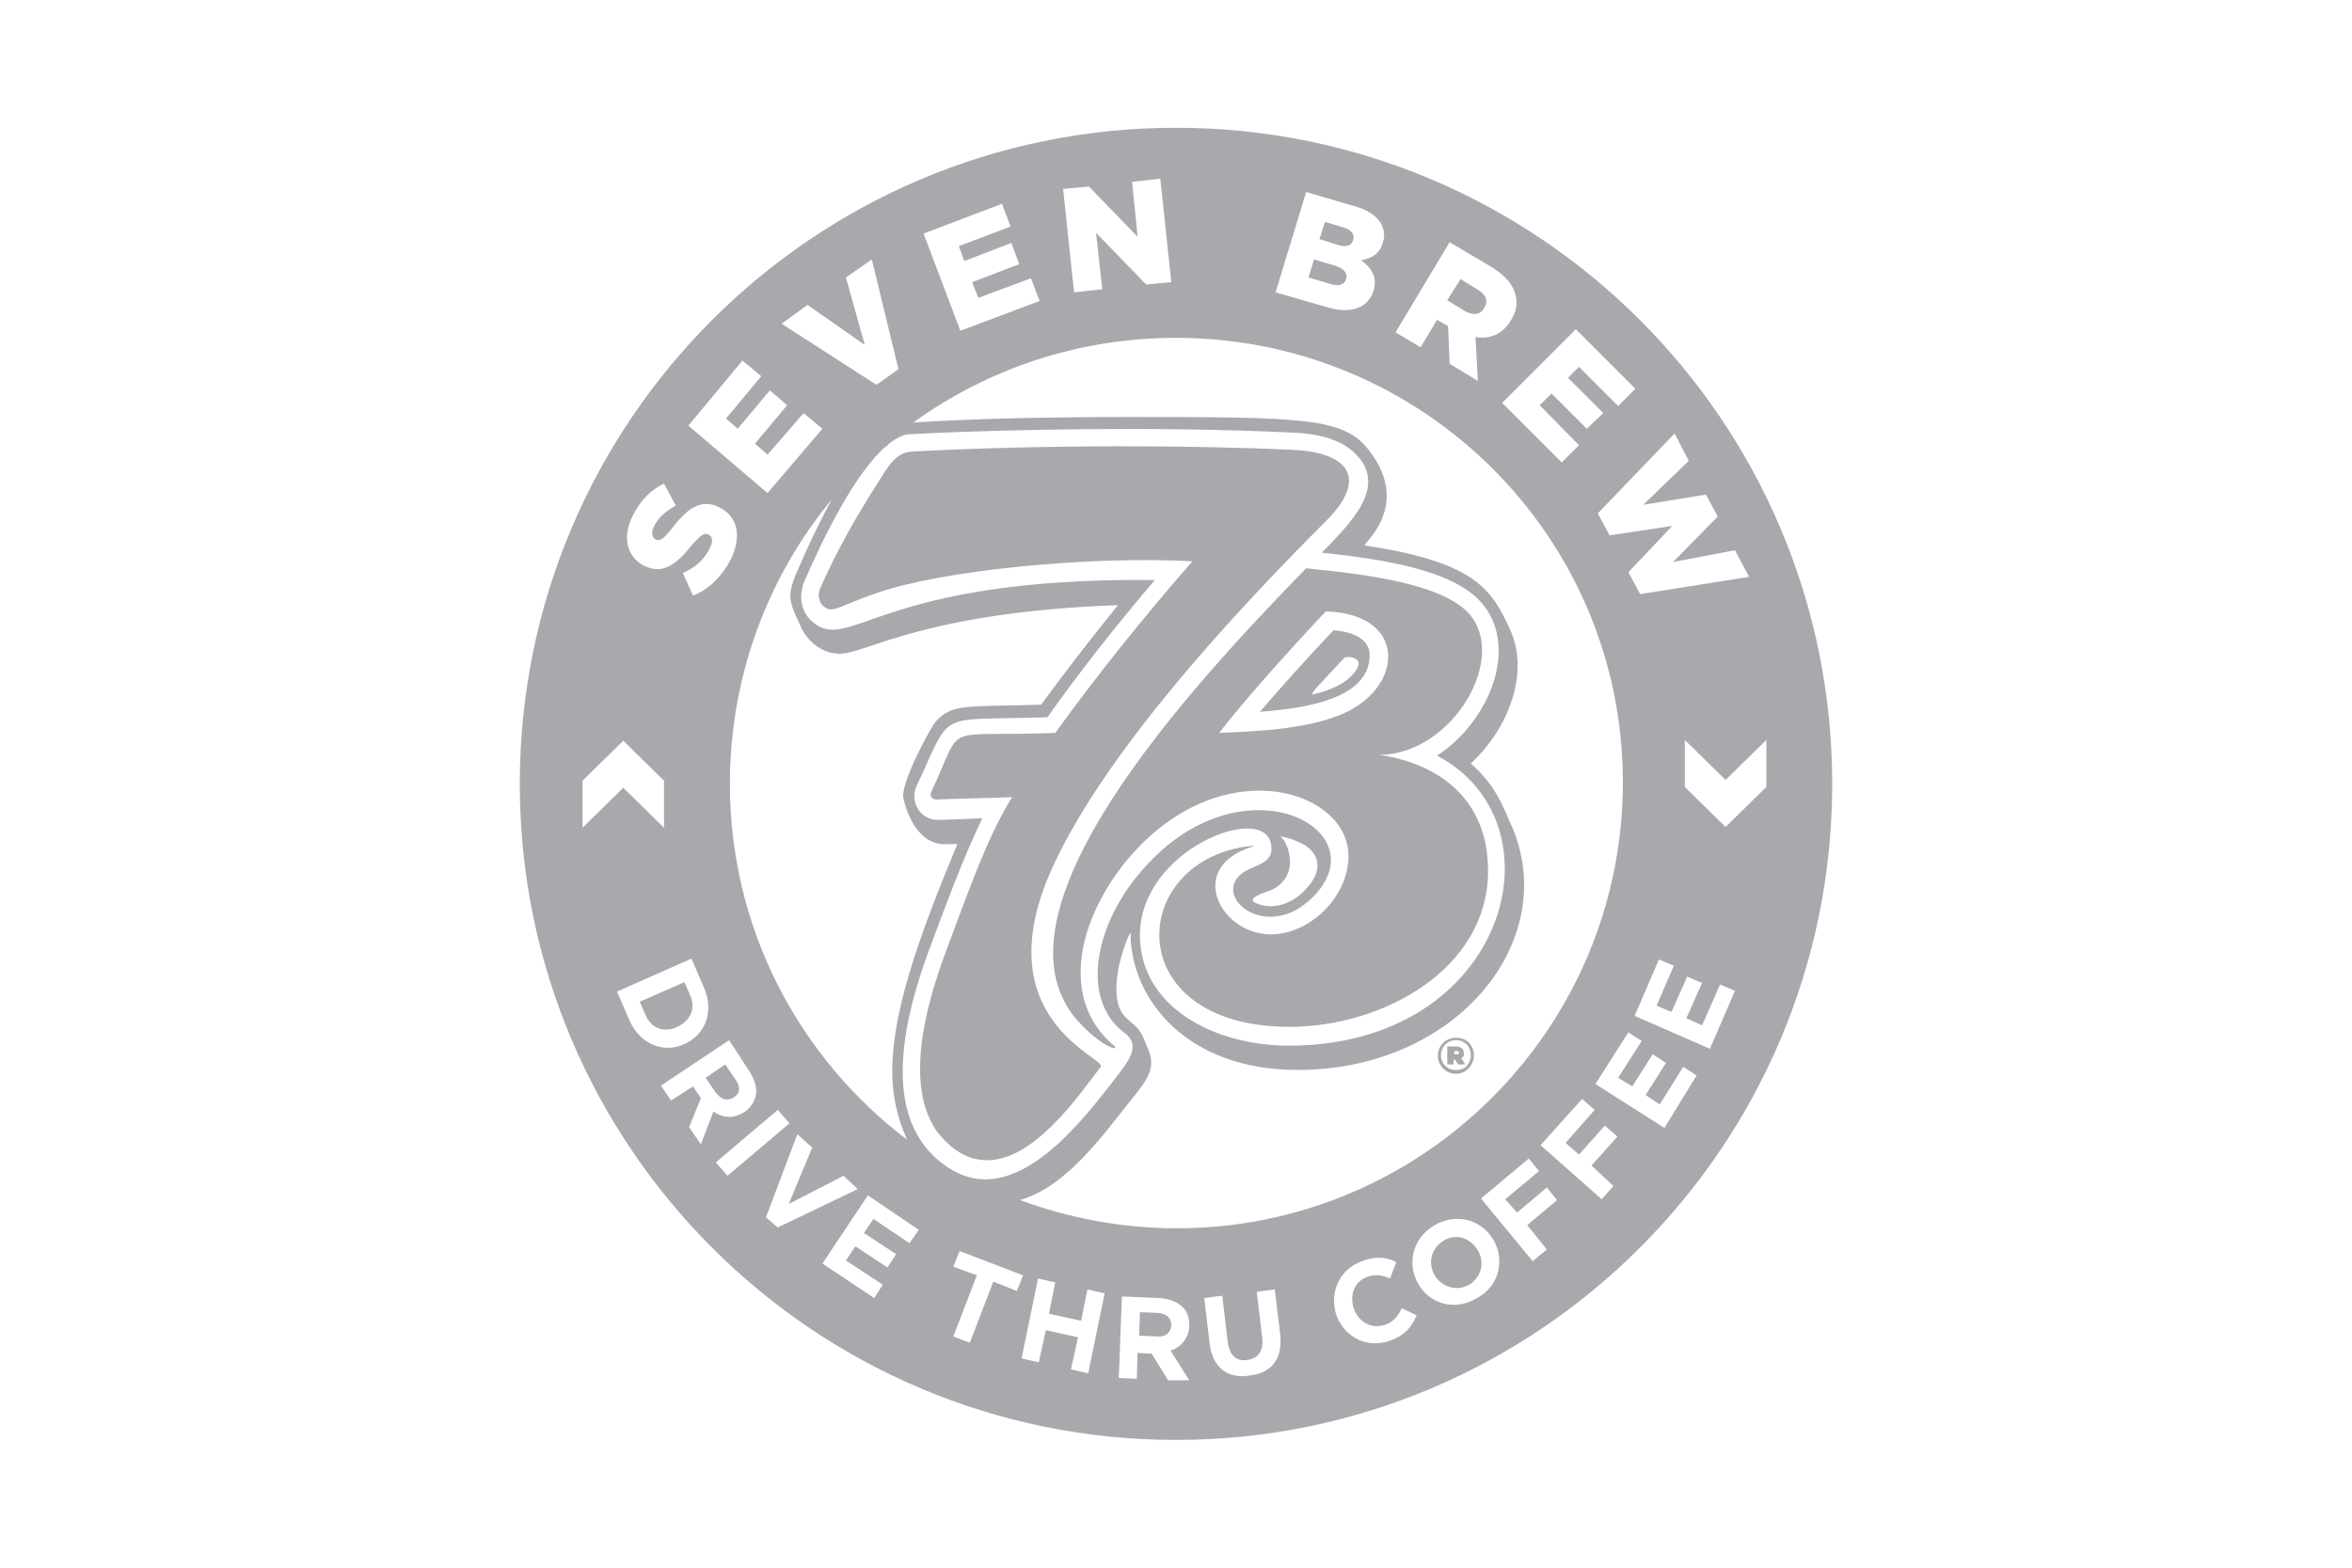
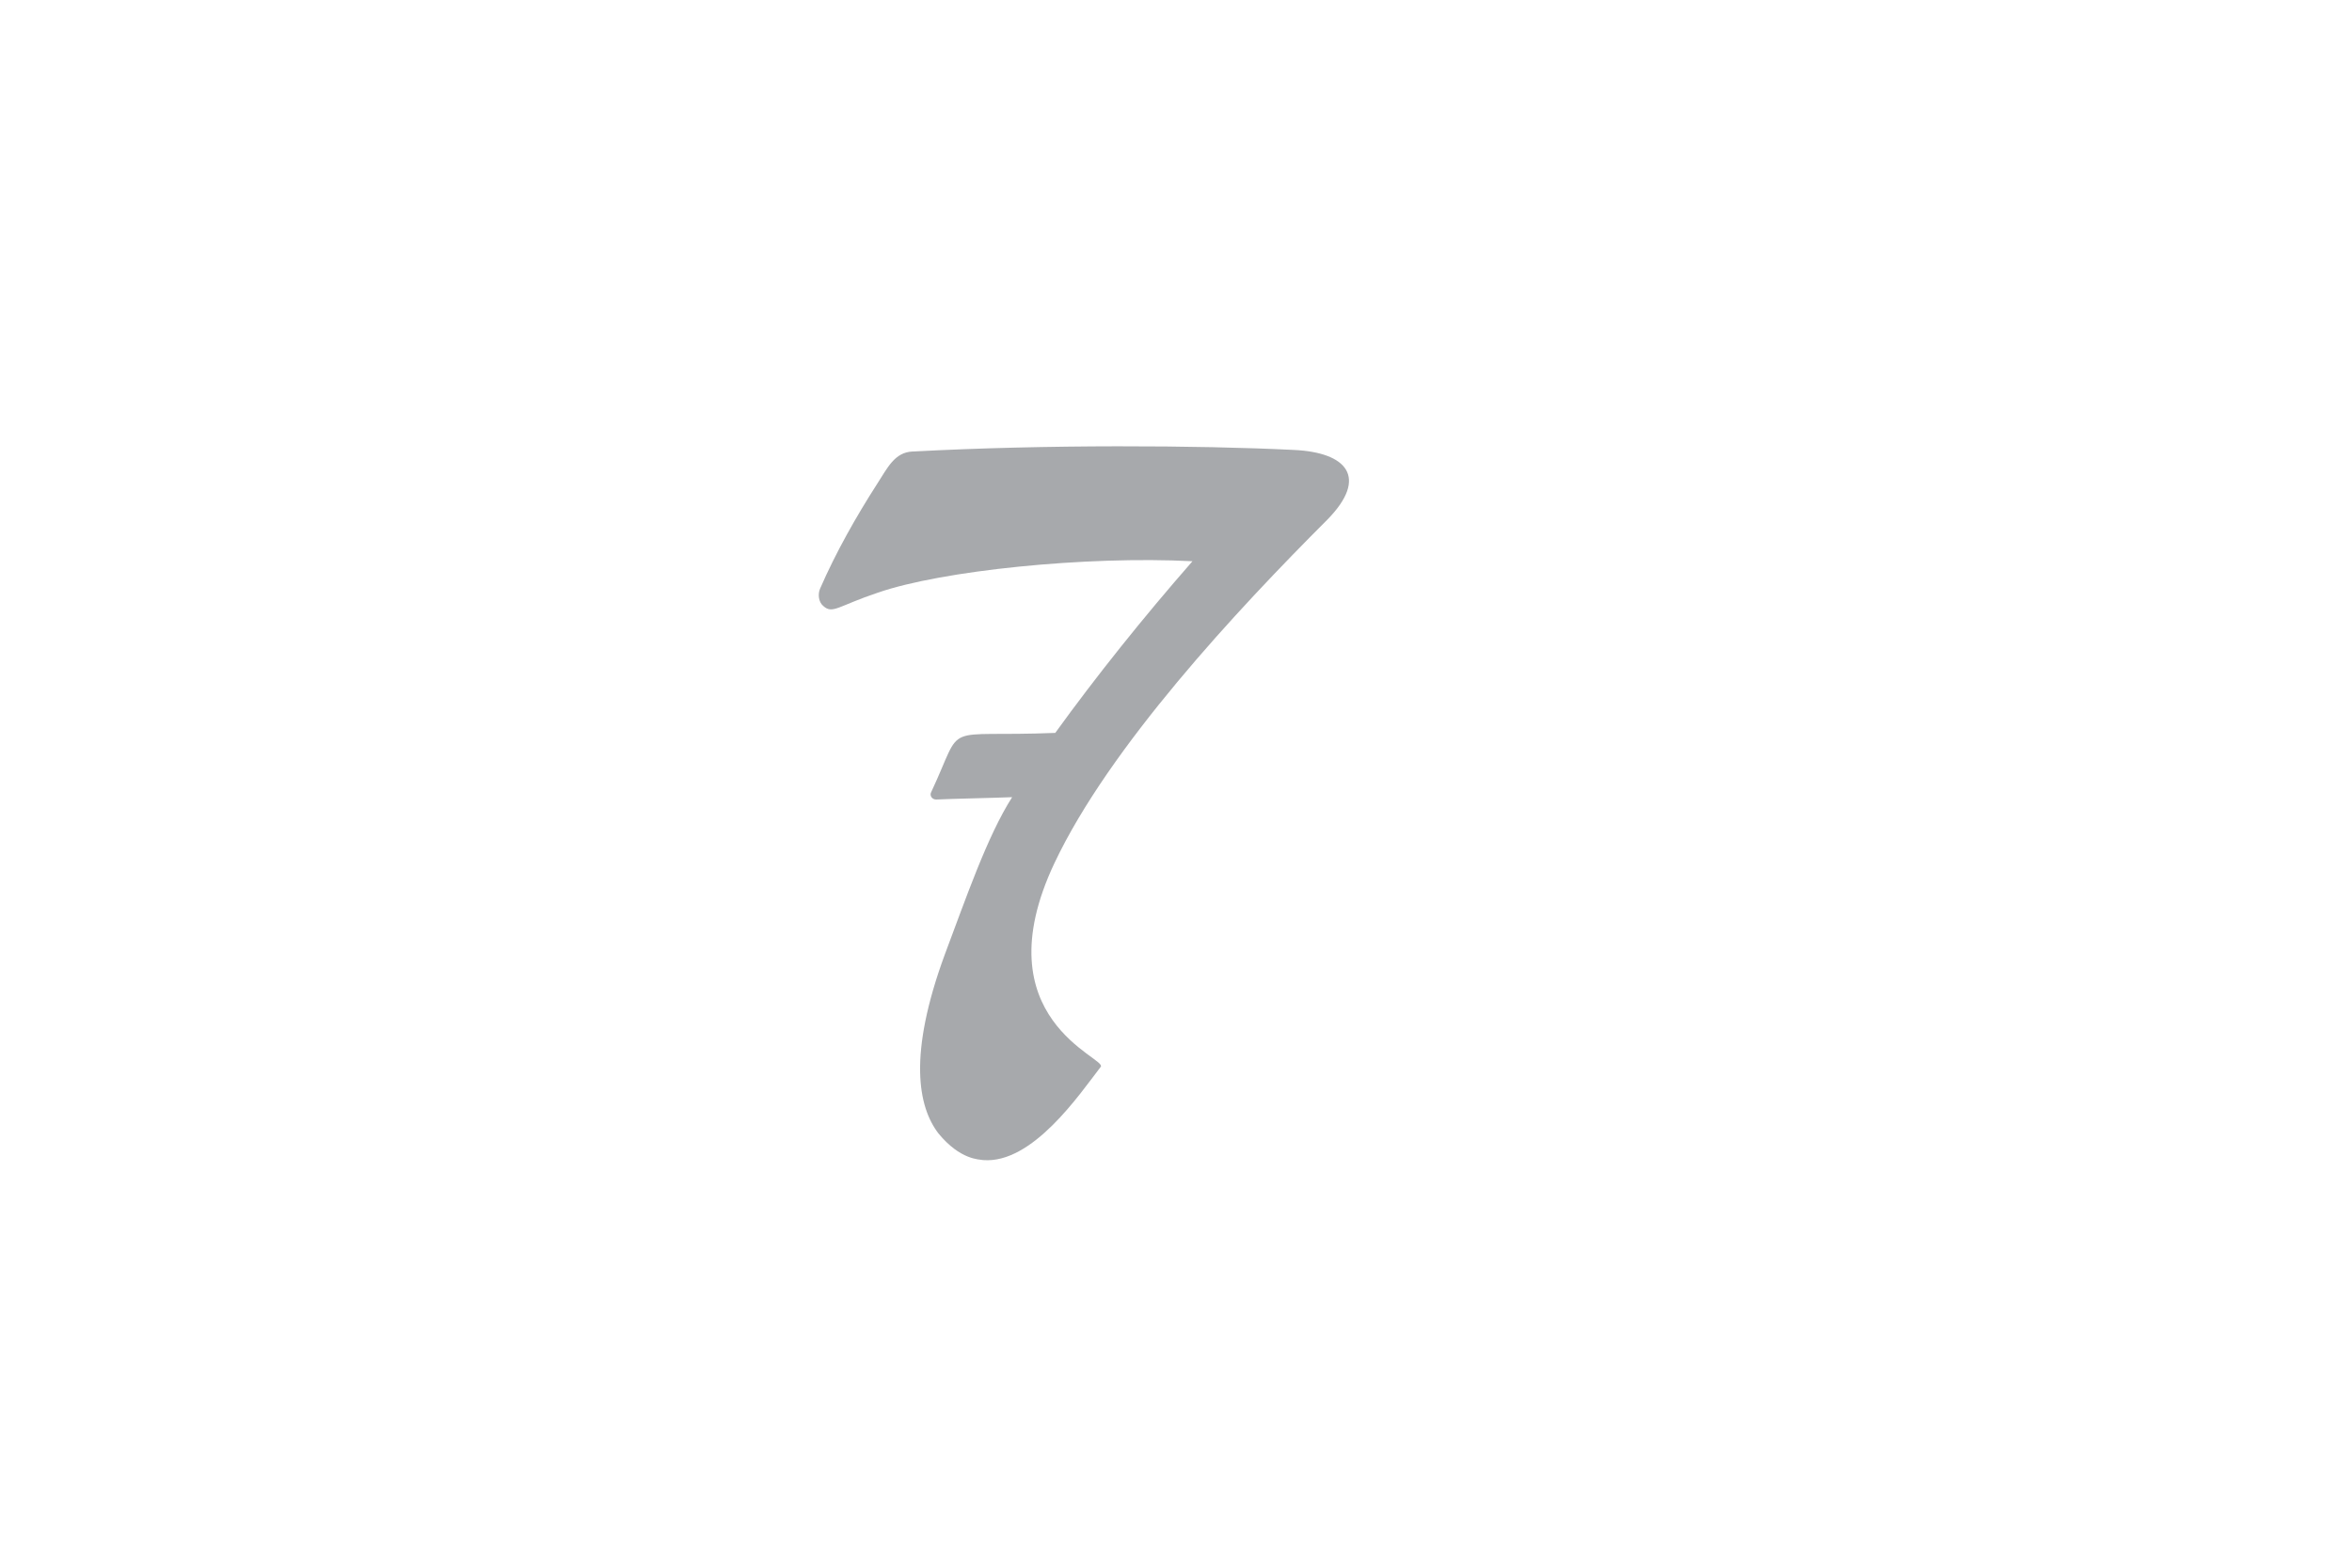
<svg xmlns="http://www.w3.org/2000/svg" version="1.1" id="Layer_1" x="0px" y="0px" viewBox="0 0 300 200" style="enable-background:new 0 0 300 200;" xml:space="preserve">
  <style type="text/css">
	.st0{fill:#FFFFFF;}
	.st1{fill:#A7A9AC;}
</style>
-   <rect class="st0" width="300" height="200" />
  <g>
    <g>
-       <path class="st1" d="M188.5,159.5c0.9,1.5,0.5,3.4-1.1,4.4c-1.6,0.9-3.5,0.3-4.4-1.2l0,0c-0.9-1.5-0.5-3.4,1.1-4.4    C185.7,157.3,187.5,157.9,188.5,159.5L188.5,159.5z M149.4,169.1c0-1-0.6-1.5-1.7-1.6l-2.3-0.1l-0.1,3l2.3,0.1    C148.7,170.6,149.3,170,149.4,169.1L149.4,169.1z M93.6,140c0.8-0.5,0.9-1.4,0.2-2.3l-1.3-1.9l-2.5,1.7l1.3,1.9    C92,140.3,92.8,140.5,93.6,140L93.6,140z M86.4,131c1.7-0.8,2.4-2.4,1.6-4.1l-0.7-1.6l-5.7,2.5l0.7,1.6    C83,131.2,84.7,131.8,86.4,131L86.4,131z M171.7,35.6L171.7,35.6c0.2-0.7-0.2-1.3-1.4-1.7l-2.7-0.8l-0.7,2.3l2.7,0.8    C170.8,36.6,171.5,36.3,171.7,35.6z M172.6,30.6L172.6,30.6c0.2-0.7-0.2-1.3-1.3-1.6l-2.3-0.7l-0.7,2.2l2.2,0.7    C171.6,31.6,172.4,31.4,172.6,30.6z M189.3,39.3L189.3,39.3c0.6-0.9,0.2-1.8-0.9-2.4l-2.1-1.3l-1.7,2.7l2.1,1.3    C187.9,40.3,188.8,40.2,189.3,39.3z M233.7,100c0,46.2-37.5,83.7-83.7,83.7c-46.2,0-83.7-37.5-83.7-83.7    c0-46.2,37.5-83.7,83.7-83.7C196.2,16.3,233.7,53.8,233.7,100z M203.8,65.5l1.5,2.8l8-1.2l-5.6,5.9l1.5,2.8l13.9-2.2l-1.8-3.4    l-7.9,1.5l5.7-5.8l-1.5-2.8l-8,1.3l5.8-5.6l-1.8-3.5L203.8,65.5z M201,42l-9.4,9.4l7.6,7.6l2.2-2.2l-5-5.1l1.5-1.5l4.5,4.5l2.1-2    l-4.5-4.5l1.4-1.4l5,5l2.2-2.2L201,42z M178,42.4l3.2,1.9l2.1-3.5l1.4,0.8l0.2,4.8l3.6,2.2l-0.3-5.6c1.8,0.3,3.4-0.3,4.5-2.1l0,0    c0.7-1.1,0.9-2.2,0.6-3.3c-0.3-1.2-1.2-2.4-3-3.5l-5.4-3.2L178,42.4z M162.7,37.3l6.6,1.9c3,0.9,5.2,0.1,5.9-2.1l0,0    c0.5-1.7-0.2-2.9-1.6-3.9c1.3-0.2,2.4-0.8,2.8-2.3l0,0c0.3-0.9,0.1-1.6-0.2-2.3c-0.5-0.9-1.5-1.7-3.1-2.2l-6.5-1.9L162.7,37.3z     M135.6,24.1l1.4,13.2l3.6-0.4l-0.8-7.2l6.4,6.6l3.2-0.3l-1.4-13.2l-3.6,0.4l0.7,7l-6.2-6.4L135.6,24.1z M117.8,29.8l4.7,12.4    l10.1-3.8l-1.1-2.9l-6.7,2.5l-0.8-2l6-2.3l-1-2.7l-6,2.3l-0.7-1.9l6.6-2.5l-1.1-2.9L117.8,29.8z M116.5,53.9    c1.5-0.1,3.2-0.2,5.8-0.3c4.3-0.2,10.8-0.4,21.9-0.4c22,0,27.1,0.1,30.3,4.1c5.8,7.3-0.9,12.2-0.4,12.3    c14.2,2.1,16.2,5.7,18.5,10.7c2.6,5.6-0.3,12.8-5,17.1c3,2.6,4,5.2,5,7.5c6.8,14.6-6.4,31.6-27.1,31.6c-14.1,0-21.3-9-21.3-17.5    c0-0.3-1.8,3.6-1.8,7.1c0,4.3,2.2,3.7,3.3,6c0.2,0.4,0.4,0.9,0.6,1.4c1.3,2.7,0.1,4.2-2.1,6.9c-2.7,3.4-6.1,8.1-10.3,10.9    c-1.2,0.8-2.5,1.4-3.8,1.8c6.2,2.3,13,3.6,20,3.6c31.4,0,56.9-25.5,56.9-56.9S181.4,43.1,150,43.1    C137.5,43.1,125.9,47.1,116.5,53.9z M99.7,41.3l12.1,7.8l2.8-2l-3.4-14l-3.3,2.3l2.4,8.6l-7.3-5.1L99.7,41.3z M101.9,72.4    c0.9-2.1,2.4-5.4,4.2-8.7c-8.1,9.8-13,22.5-13,36.3c0,18.6,8.9,35,22.6,45.4c-1-2.2-1.6-4.5-1.8-6.7c-0.8-8.5,3.7-20.1,8-30.5    c0.3-0.7,0.5-0.5-1.4-0.5c-4,0-5.2-5.4-5.3-6c-0.2-2.1,3.6-9.1,4.2-9.7c2.1-2.3,4.1-1.8,13.4-2.1c2.7-3.7,6-8,9.8-12.7    c-24.8,0.9-32.1,6.2-35.5,6.2c-2.1,0-3.9-1.4-4.8-3.1c-0.6-1.4-1.1-2.3-1.3-3.1C100.6,75.9,100.8,74.8,101.9,72.4z M87.8,54.3    l10.1,8.6l7-8.2l-2.4-2L97.9,58l-1.6-1.4l4.1-4.9l-2.2-1.9l-4.1,4.9l-1.5-1.3l4.5-5.4l-2.4-2L87.8,54.3z M82.2,72.2L82.2,72.2    c2.5,1.2,4.2-0.4,6-2.6c1.2-1.4,1.7-1.7,2.2-1.4l0,0c0.5,0.3,0.6,0.9,0.1,1.8c-0.7,1.4-1.8,2.4-3.4,3.1l1.3,2.9    c2-0.8,3.7-2.5,4.8-4.6c1.4-2.9,1-5.5-1.5-6.7l0,0c-2.2-1.1-4,0.1-5.9,2.6c-1.2,1.5-1.6,1.8-2.2,1.5l0,0c-0.4-0.2-0.6-0.8-0.2-1.6    c0.5-1.1,1.5-2,2.8-2.7l-1.5-2.8c-1.7,0.8-3,2.1-4,4.1C79.3,68.6,80,71.1,82.2,72.2z M74.3,105.6l5.2-5.1l5.2,5.1v-6l-5.2-5.1    l-5.2,5.1V105.6z M87.3,133.2L87.3,133.2c2.7-1.2,3.8-4.2,2.5-7.2l-1.6-3.7l-9.5,4.2l1.6,3.7C81.7,133.3,84.7,134.4,87.3,133.2z     M91,141.8c1.1,0.8,2.5,1,3.9,0.1l0,0c0.8-0.5,1.3-1.3,1.5-2.1c0.2-0.9-0.1-2-0.8-3.1l-2.6-4l-8.7,5.8l1.3,1.9l2.8-1.8l1,1.5    l-1.5,3.7l1.5,2.2L91,141.8z M92.8,150l7.9-6.7l-1.5-1.7l-7.9,6.7L92.8,150z M99.2,156.6l10.2-4.9l-1.8-1.7l-7,3.6l3-7.2l-1.9-1.7    l-4,10.6L99.2,156.6z M117.2,156.9l-6.5-4.4l-5.8,8.7l6.6,4.4l1.1-1.7l-4.7-3.1l1.2-1.8l4.1,2.7l1.1-1.7l-4.1-2.7l1.2-1.8l4.6,3.1    L117.2,156.9z M121.5,149.3c7.3,4.2,14.7-3.9,19.8-10.5c2.3-3,4.4-5.1,2.3-6.9c-6.1-4.3-4.1-14.9,3.5-22.4    c12.5-12.5,28.8-3.4,20.3,5c-5.6,5.6-12.5,0.3-9.3-2.8c1.5-1.5,4.6-1.2,4-4.1c-1-5.2-16.7,0.8-16.7,11.7c0,9.1,9.4,14.1,19,14.1    c27.8,0,35.4-28.3,18.9-37c6.9-4.5,10.7-14.4,5.3-19.9c-3.8-3.8-11.8-5.1-20-6c3.6-3.7,8.5-8.4,4.3-12.6c-2.1-2.1-5.4-2.6-7.8-2.7    c-18.9-0.9-37.2-0.3-45.1,0h0c-2.3,0.1-3.7,0.2-4,0.2c-0.5,0-1.3,0.2-2.6,1.2c-0.1,0.1-0.1,0.1-0.2,0.2c-0.1,0.1-0.2,0.2-0.4,0.3    c0,0-0.1,0.1-0.1,0.1c0,0-0.1,0.1-0.1,0.1c-2.3,2.2-5.7,6.9-10.1,17.1c-0.1,0.1-0.1,0.3-0.1,0.4c0,0,0,0,0,0    c-0.5,1.6-0.1,3.4,1.2,4.5c4.8,4.2,8.3-5.7,43.7-5.3c-5.2,6.1-9.8,12-13.7,17.5c-14.5,0.5-12-1.2-16.7,8.8c-0.9,2,0.5,4.3,2.7,4.3    c1,0,5.3-0.2,5.7-0.2c-2.5,5.1-4.8,11.5-6.8,16.8c-3.1,8.4-5.9,19.9,0.5,26.2C119.7,148.1,120.5,148.7,121.5,149.3    C121.5,149.3,121.5,149.3,121.5,149.3z M161.5,113.8c-1.8,0.6-2.2,1.1-1.1,1.5c2,0.8,4.4,0,6-1.7c2.8-2.8,1.5-4.9,0-5.8    c-1-0.5-1.8-0.9-3.1-1.1C164.5,107.6,166,112.3,161.5,113.8z M129.7,164.7l0.8-2l-8.1-3.1l-0.8,2l3,1.1l-3,7.8l2.1,0.8l3-7.8    L129.7,164.7z M140.9,165l-2.2-0.5l-0.8,4l-4.1-0.9l0.8-4l-2.2-0.5l-2.1,10.2l2.2,0.5l0.9-4.1l4.1,0.9l-0.9,4.1l2.2,0.5L140.9,165    z M151.7,176.1l-2.4-3.8c1.3-0.4,2.3-1.5,2.4-3.1l0,0c0-1-0.2-1.8-0.8-2.4c-0.7-0.7-1.7-1.1-3-1.2l-4.8-0.2l-0.4,10.4l2.3,0.1    l0.1-3.3l1.8,0.1l2.1,3.4L151.7,176.1z M163.3,170.3l-0.7-5.8l-2.3,0.3l0.7,5.9c0.2,1.6-0.5,2.6-1.9,2.8c-1.4,0.2-2.3-0.6-2.5-2.3    l-0.7-5.9l-2.3,0.3l0.7,5.9c0.4,3,2.3,4.4,5,4C162.1,175.2,163.6,173.5,163.3,170.3z M180.7,167.8l-1.9-0.9c-0.5,1-1,1.7-2.1,2.1    c-1.7,0.6-3.4-0.3-4-2l0,0c-0.6-1.7,0-3.5,1.7-4.1c1-0.4,1.9-0.2,2.9,0.2l0.8-2.1c-1.2-0.6-2.6-0.8-4.4-0.1c-3,1.1-4.2,4.2-3.2,7    l0,0c1.1,2.8,4,4.2,6.9,3.1C179.3,170.3,180.1,169.2,180.7,167.8z M190.5,158.2L190.5,158.2c-1.5-2.6-4.7-3.5-7.5-1.9    c-2.8,1.6-3.6,4.9-2.1,7.5l0,0c1.5,2.6,4.7,3.5,7.5,1.8C191.2,164.1,192,160.8,190.5,158.2z M194.8,156.3l3.8-3.2l-1.3-1.6    l-3.8,3.2L192,153l4.3-3.6l-1.3-1.6l-6.1,5.1l6.6,8l1.8-1.5L194.8,156.3z M203,148.7l3.3-3.7l-1.6-1.4l-3.3,3.7l-1.7-1.5l3.7-4.2    l-1.6-1.4l-5.3,5.9l7.8,6.9l1.5-1.7L203,148.7z M216.4,137.2l-1.7-1.1l-3,4.8l-1.8-1.2l2.6-4.1l-1.7-1.1l-2.6,4.1l-1.8-1.1l3-4.7    l-1.7-1.1l-4.2,6.6l8.8,5.6L216.4,137.2z M221.3,126.4l-1.9-0.8l-2.3,5.2l-2-0.9l2-4.5l-1.9-0.8l-2,4.5l-1.9-0.8l2.2-5.1l-1.9-0.8    l-3.1,7.2l9.6,4.2L221.3,126.4z M225.3,100.4v-6l-5.2,5.1l-5.2-5.1v6l5.2,5.1L225.3,100.4z M138,130.8    c-13.7-13.7,14.3-43.6,28.6-58.3c8.1,0.8,16.9,2,20.5,5.5c5.6,5.6-1.8,18.3-11.2,18.3c0.3,0.1,13.9,1.2,13.9,14.8    c0,12.6-13.5,19.9-25.3,19.9c-22,0-20.7-21.6-4.7-23.1c0.1,0,0.1,0.1,0,0.1c-8.6,2.6-4.2,11.2,2.3,11.2c5,0,9.9-4.8,9.9-10    c0-8.1-14.8-13.1-26.4-1.5c-7.3,7.3-11.4,19.2-3.4,25.8C142.7,134.1,140.7,133.6,138,130.8z M155.5,93.5    c4.5-0.2,10.6-0.4,15.2-2.2c8.4-3.2,9.1-13-1.6-13.3C163.3,84.2,158.7,89.4,155.5,93.5z M160.7,90.8c2.6-3,5.7-6.5,9.4-10.4    c2.3,0.2,4.6,1,4.6,3.2C174.7,89.2,166.3,90.4,160.7,90.8z M171.5,83.9c-3,3.2-4.3,4.5-4.1,4.7c0,0,3.3-0.6,5-2.4    C174.8,83.7,171.6,83.7,171.5,83.9z M188,134.6L188,134.6c0,1.3-1,2.4-2.3,2.4c-1.3,0-2.3-1.1-2.3-2.3v0c0-1.3,1-2.3,2.3-2.3    C187,132.3,188,133.4,188,134.6z M187.6,134.6c0-1.1-0.8-1.9-1.9-1.9c-1.1,0-1.9,0.9-1.9,1.9v0c0,1.1,0.8,1.9,1.9,1.9    C186.8,136.6,187.6,135.7,187.6,134.6L187.6,134.6z M186.4,135l0.5,0.8H186l-0.4-0.6h-0.2v0.6h-0.8v-2.3h1.1c0.6,0,1,0.3,1,0.8    C186.8,134.6,186.7,134.8,186.4,135z M186.1,134.3c0-0.3-0.4-0.2-0.6-0.2v0.4h0.3C186,134.5,186.1,134.5,186.1,134.3z" />
-     </g>
+       </g>
    <path class="st1" d="M125.4,148c-0.5-0.1-2.9,0-5.7-3.4c-2.6-3.4-3.9-10,0.8-22.8c2.6-6.9,5.4-15.1,8.6-20.1   c-2.4,0.1-7.6,0.2-9.7,0.3c-0.5,0-0.9-0.5-0.6-1c4.3-9.2,0.9-6.9,15.8-7.5c5.2-7.2,11.2-14.7,17.5-21.9c-13.6-0.7-32,1.2-40.1,4   c-5.1,1.7-5.8,2.8-7,1.7c-0.6-0.5-0.7-1.5-0.4-2.2c2-4.6,4.6-9.2,7.3-13.4c0,0,0,0,0,0c1.3-2,2.2-4,4.5-4.1c0,0,0.1,0,0.1,0   c16.8-0.9,36.4-0.8,48.5-0.2c6.8,0.3,9.6,3.5,4.3,8.9c-11.6,11.6-27.8,29-34.8,43.8c-9.4,19.9,6.8,24.9,5.9,26   C137.7,139.6,131.7,148.5,125.4,148z" />
  </g>
</svg>